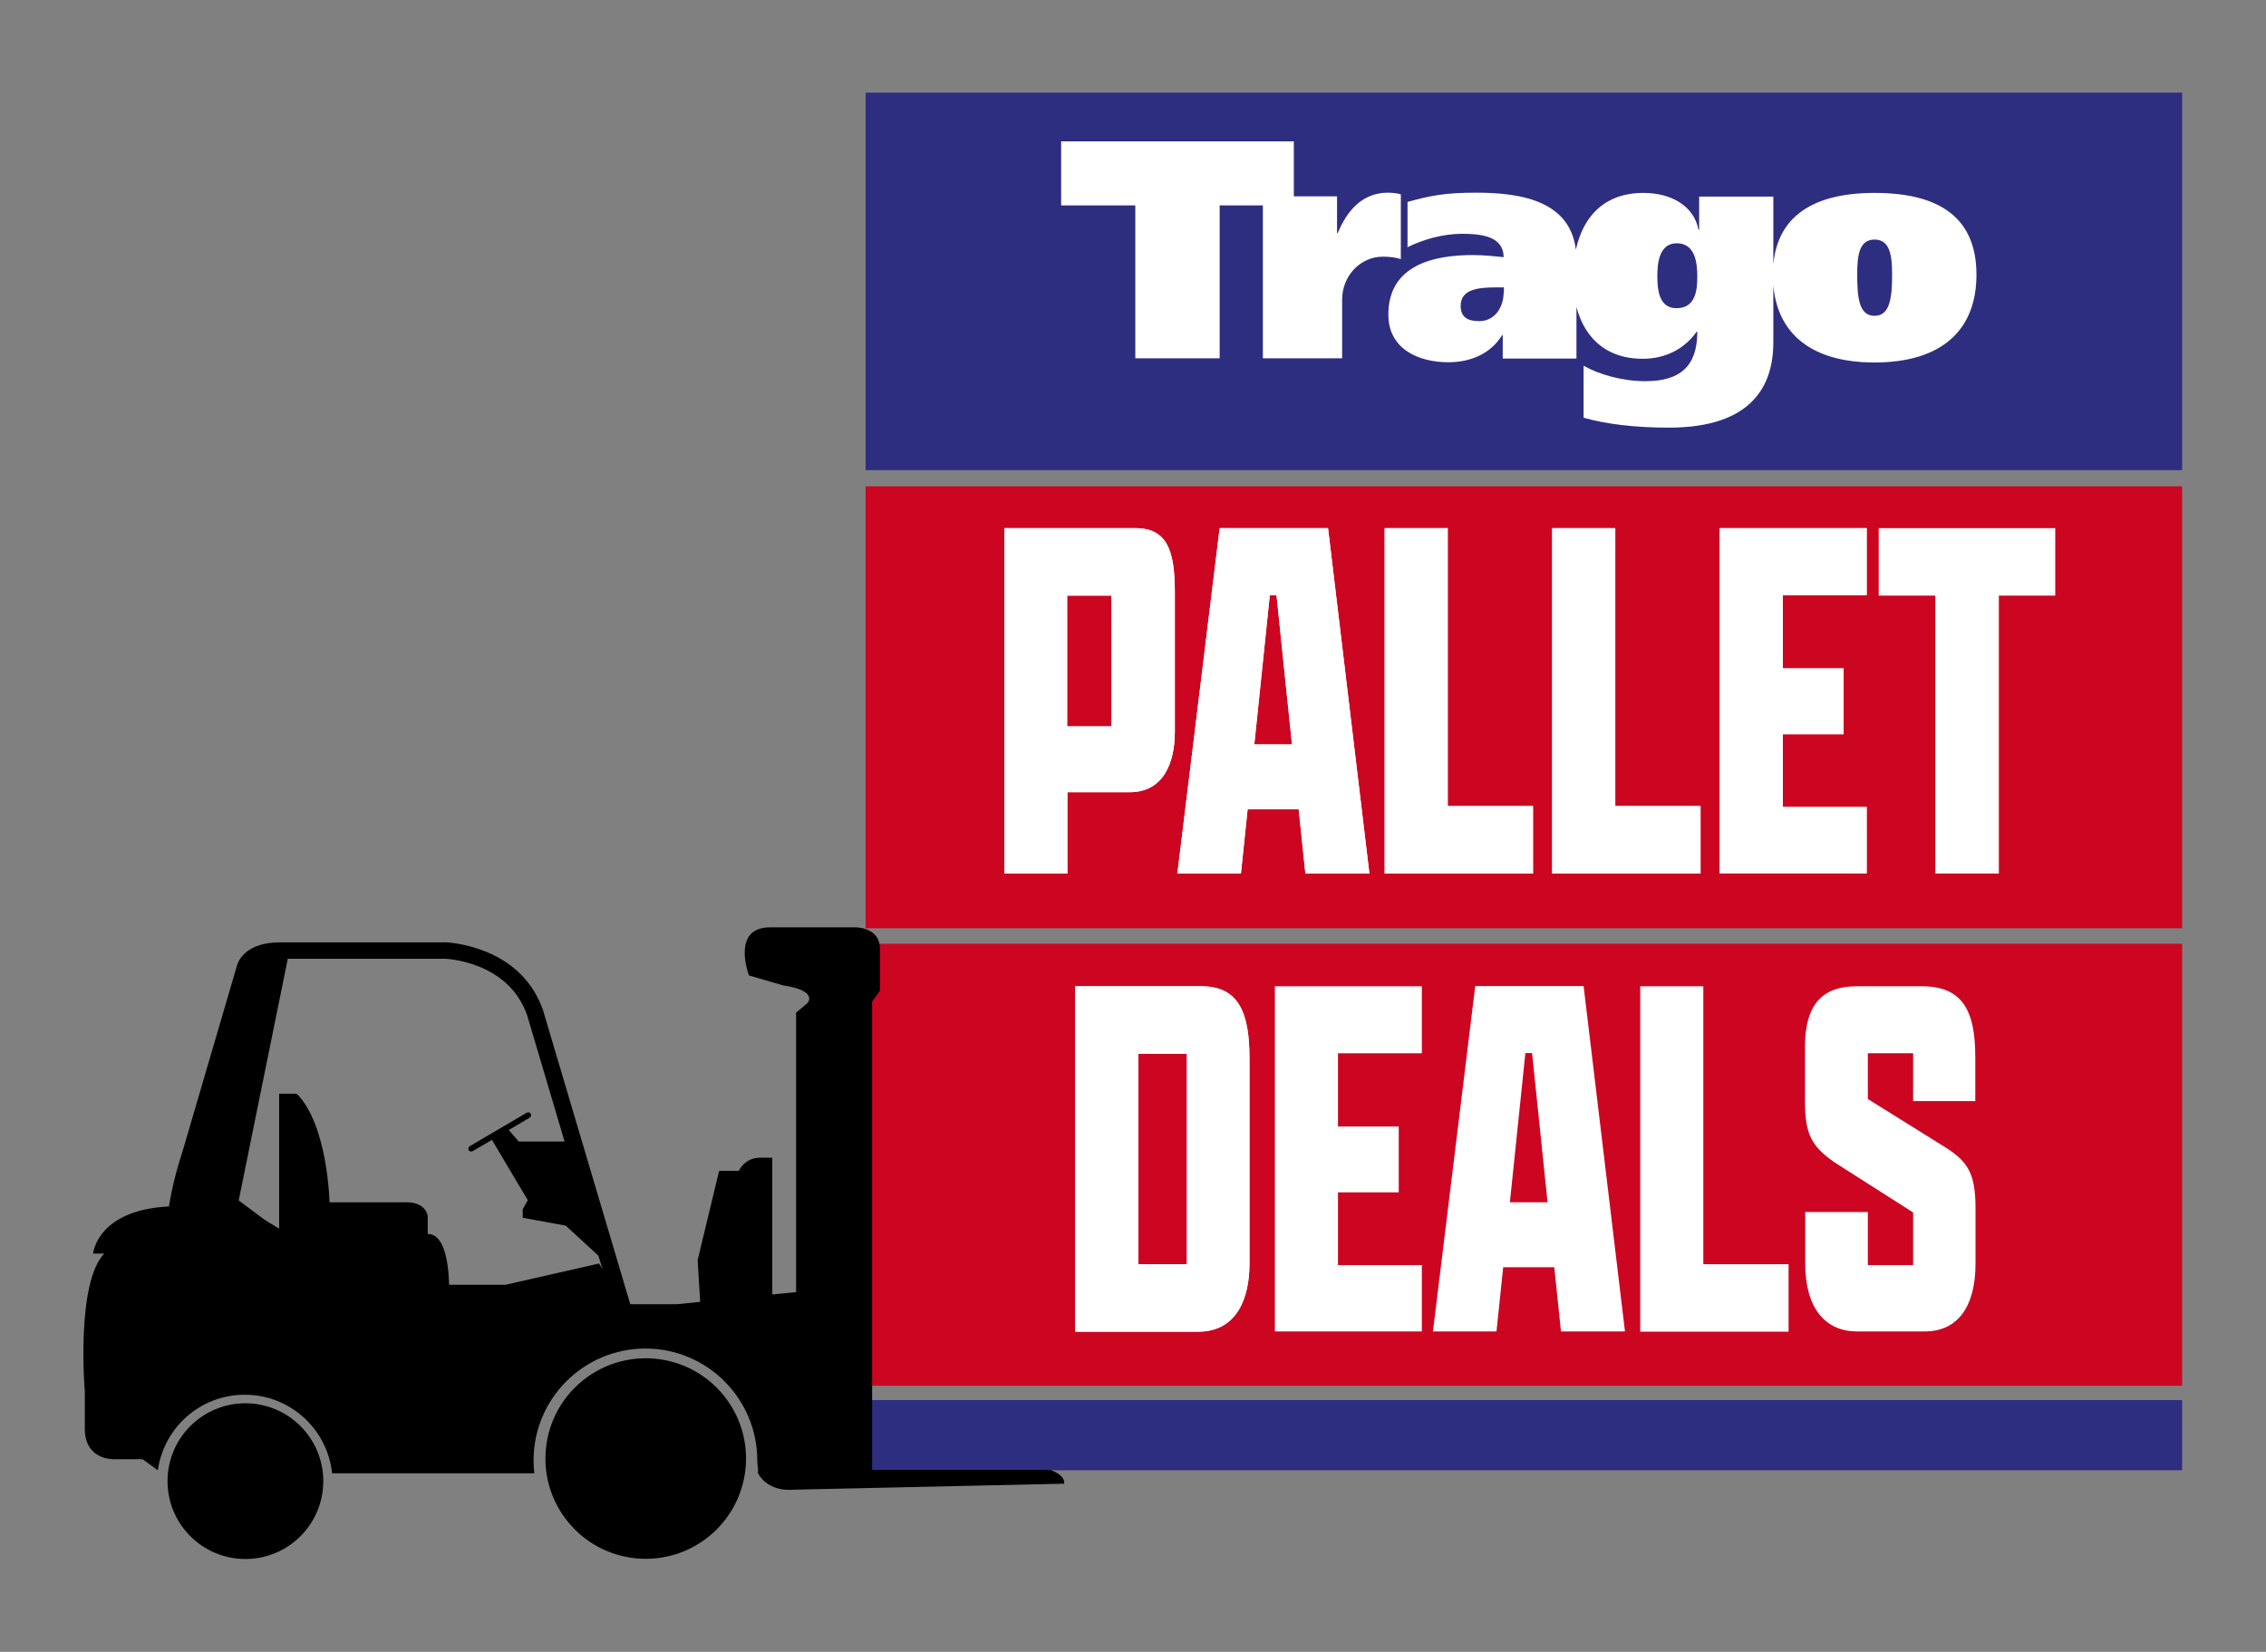
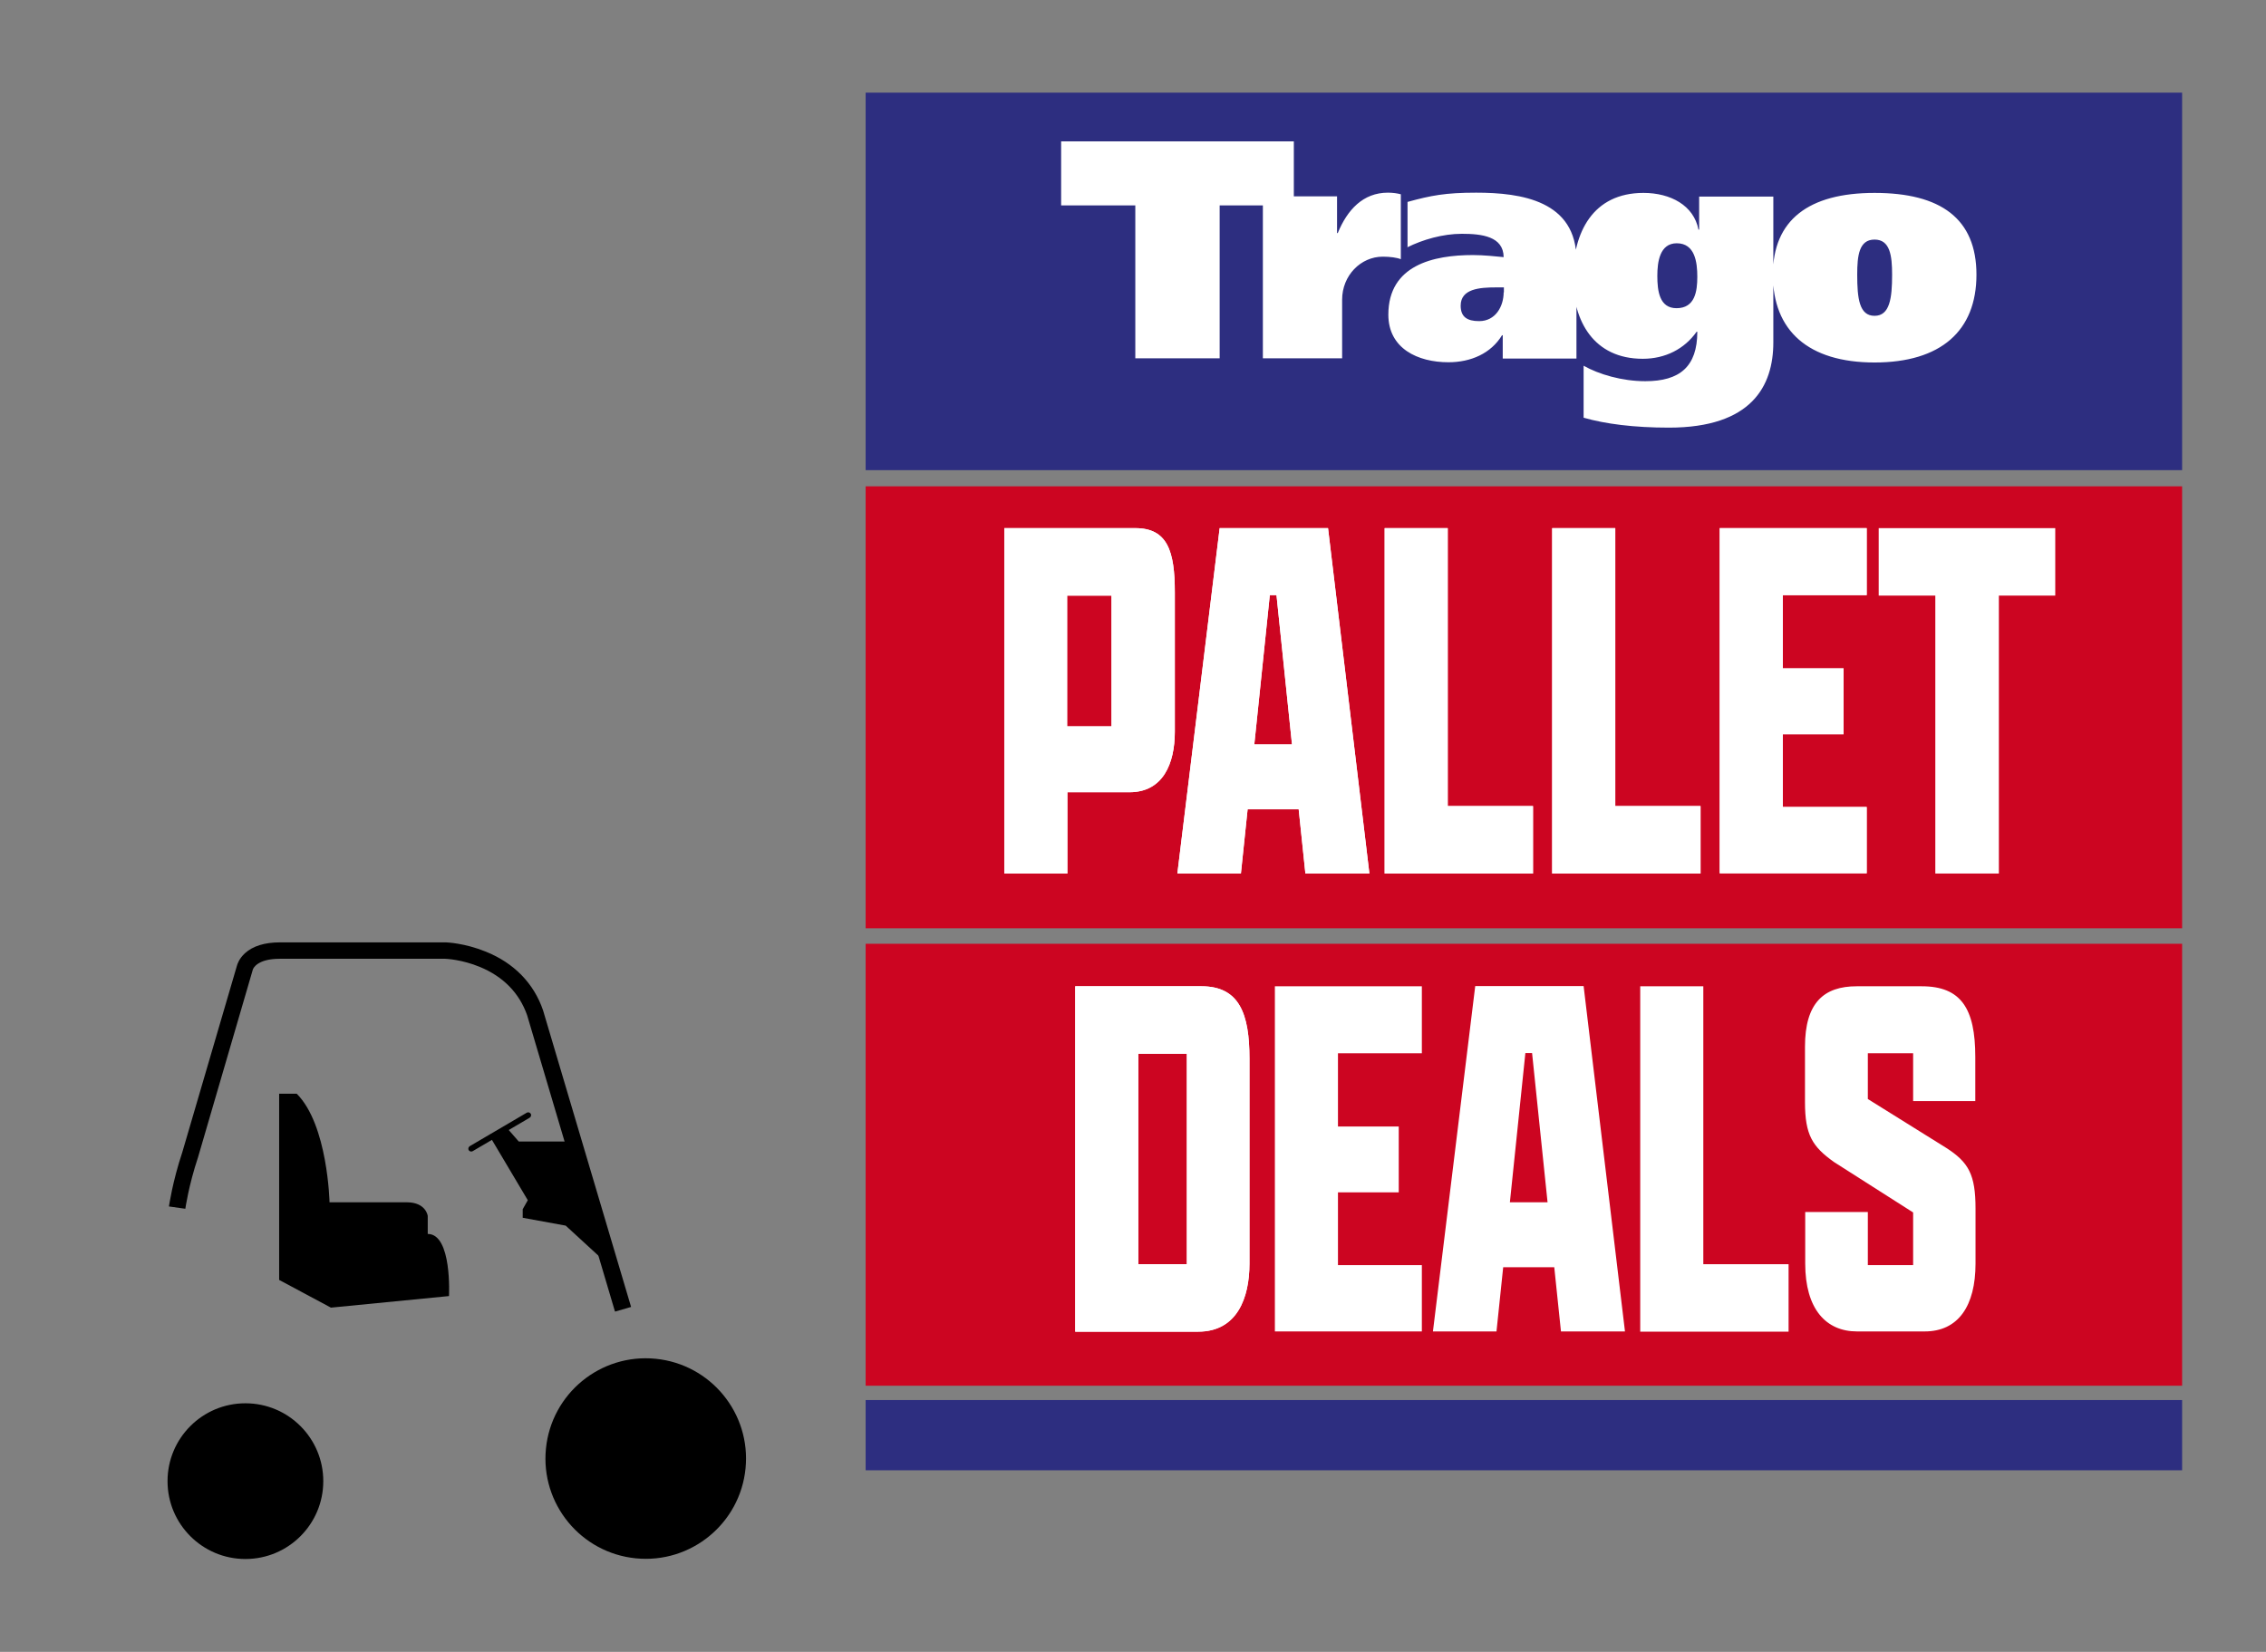
<svg xmlns="http://www.w3.org/2000/svg" id="Layer_2" viewBox="0 0 98.06 71.5">
  <rect x="0" y="0" width="98.06" height="71.5" fill="#808080" stroke="none" />
  <defs>
    <style>.cls-1{fill:none;}.cls-1,.cls-2,.cls-3,.cls-4,.cls-5{stroke-width:0px;}.cls-3{fill:#2d2e80;}.cls-4{fill:#cc0521;}.cls-5{fill:#fff;}</style>
  </defs>
  <g id="Layer_15">
    <rect class="cls-3" x="37.45" y="60.6" width="56.97" height="3.04" transform="translate(131.88 124.24) rotate(180)" />
    <rect class="cls-3" x="37.45" y="4.02" width="56.97" height="16.34" transform="translate(131.88 24.37) rotate(180)" />
    <path class="cls-5" d="m80.37,11.89c0-.83.08-1.52.75-1.52s.76.69.76,1.52c0,1.02-.1,1.78-.76,1.78s-.75-.75-.75-1.78m-3.65,0c0,2.42,1.53,3.8,4.4,3.8s4.41-1.37,4.41-3.8-1.55-3.54-4.41-3.54-4.4,1.18-4.4,3.54m-5,.05c0-.59.1-1.41.84-1.41.79,0,.89.82.89,1.45s-.1,1.36-.9,1.36c-.74,0-.83-.75-.83-1.4m-3.19,6.14c.94.27,2.18.43,3.69.43,3.58,0,4.52-1.8,4.52-3.69v-6.31h-3.21v1.43h-.03c-.2-1.05-1.21-1.59-2.38-1.59-2.19,0-3.05,1.71-3.05,3.69,0,1.86.9,3.49,3.02,3.49.97,0,1.8-.42,2.33-1.17h.03c0,1.51-.76,2.14-2.25,2.14-1.01,0-2.02-.3-2.67-.67v2.26Zm-3.46-5.43c0,.61-.35,1.25-1.06,1.25-.53,0-.8-.19-.8-.67,0-.73.82-.79,1.53-.79h.34v.22Zm-4.18-1.94c.68-.34,1.55-.59,2.37-.59.86,0,1.8.11,1.81,1.01-.31-.03-.86-.09-1.33-.09-1.7,0-3.66.43-3.66,2.58,0,1.47,1.28,2.06,2.6,2.06.97,0,1.84-.38,2.32-1.17h.03v1.01h3.19v-4.27c0-2.56-2.38-2.91-4.34-2.91-1.33,0-1.95.12-2.97.4v1.97Zm-6.24-2.21v7.01h3.43v-2.54c0-1.04.8-1.86,1.76-1.86.31,0,.61.04.78.11v-2.81c-.14-.04-.35-.07-.56-.07-1.08,0-1.76.75-2.17,1.75h-.03v-1.59h-3.21Zm1.35-2.38h-10.08v2.77h3.21v6.62h3.65v-6.62h3.21v-2.77Z" />
    <rect class="cls-4" x="37.45" y="40.85" width="56.97" height="19.13" transform="translate(131.88 100.83) rotate(180)" />
    <rect class="cls-4" x="37.45" y="21.06" width="56.97" height="19.13" transform="translate(131.88 61.24) rotate(180)" />
    <path class="cls-5" d="m43.45,22.86h5.68c1.39,0,1.71.99,1.71,2.78v6.03c0,1.38-.51,2.62-1.96,2.62h-2.69v3.52h-2.73v-14.95Zm4.65,8.58v-5.66h-1.92v5.66h1.92Z" />
    <path class="cls-5" d="m56.19,35.03h-2.2l-.29,2.78h-2.75l1.83-14.95h4.69l1.79,14.95h-2.77l-.29-2.78Zm-1.91-2.81h1.63l-.67-6.46h-.29l-.67,6.46Z" />
    <path class="cls-5" d="m59.92,22.86h2.73v12.03h3.69v2.92h-6.42v-14.95Z" />
    <path class="cls-5" d="m67.17,22.86h2.73v12.03h3.69v2.92h-6.42v-14.95Z" />
    <path class="cls-5" d="m74.42,22.86h6.36v2.9h-3.63v3.17h2.63v2.85h-2.63v3.15h3.63v2.87h-6.36v-14.95Z" />
    <path class="cls-5" d="m46.53,42.69h5.46c1.65,0,2.08,1.2,2.08,3.13v8.88c0,1.47-.53,2.94-2.22,2.94h-5.32v-14.95Zm4.83,12.03v-9.11h-2.1v9.11h2.1Z" />
    <path class="cls-5" d="m43.45,22.86h5.68c1.39,0,1.71.99,1.71,2.78v6.03c0,1.38-.51,2.62-1.96,2.62h-2.69v3.52h-2.73v-14.95Zm4.65,8.58v-5.66h-1.92v5.66h1.92Z" />
    <path class="cls-5" d="m56.19,35.03h-2.2l-.29,2.78h-2.75l1.83-14.95h4.69l1.79,14.95h-2.77l-.29-2.78Zm-1.91-2.81h1.63l-.67-6.46h-.29l-.67,6.46Z" />
    <path class="cls-5" d="m59.92,22.86h2.73v12.03h3.69v2.92h-6.42v-14.95Z" />
    <path class="cls-5" d="m67.17,22.86h2.73v12.03h3.69v2.92h-6.42v-14.95Z" />
    <path class="cls-5" d="m74.42,22.86h6.36v2.9h-3.63v3.17h2.63v2.85h-2.63v3.15h3.63v2.87h-6.36v-14.95Z" />
    <path class="cls-5" d="m83.75,25.78h-2.45v-2.92h7.64v2.92h-2.44v12.03h-2.75v-12.03Z" />
    <path class="cls-5" d="m46.53,42.69h5.46c1.65,0,2.08,1.2,2.08,3.13v8.88c0,1.47-.53,2.94-2.22,2.94h-5.32v-14.95Zm4.83,12.03v-9.11h-2.1v9.11h2.1Z" />
    <path class="cls-5" d="m55.17,42.69h6.36v2.9h-3.63v3.17h2.63v2.85h-2.63v3.15h3.63v2.87h-6.36v-14.95Z" />
    <path class="cls-5" d="m67.25,54.85h-2.2l-.29,2.78h-2.75l1.83-14.95h4.69l1.79,14.95h-2.77l-.29-2.78Zm-1.91-2.81h1.63l-.67-6.46h-.29l-.67,6.46Z" />
    <path class="cls-5" d="m70.98,42.69h2.73v12.03h3.69v2.92h-6.42v-14.95Z" />
    <path class="cls-5" d="m85.49,54.69c0,1.84-.75,2.94-2.2,2.94h-2.93c-1.34,0-2.24-.97-2.24-2.94v-2.23h2.71v2.3h1.96v-2.28l-3.42-2.18c-.94-.67-1.26-1.17-1.26-2.6v-2.39c0-1.91.82-2.62,2.24-2.62h2.81c1.71,0,2.32.97,2.32,3.06v1.91h-2.69v-2.07h-1.96v1.98l3.4,2.12c.96.62,1.26,1.15,1.26,2.62v2.39Z" />
    <path class="cls-2" d="m26.62,56.77l.69-.2-3.81-12.84h0c-.4-1.17-1.26-2.05-2.48-2.54-.91-.37-1.69-.4-1.72-.4h-.01s-7.18,0-7.18,0c-.66,0-1.17.16-1.51.47-.25.23-.33.47-.35.55l-2.36,8.06c-.43,1.29-.57,2.31-.58,2.35l.71.1s.14-1,.55-2.23h0s2.37-8.12,2.37-8.12h0c.02-.07.21-.47,1.16-.47h7.17c.06,0,.74.04,1.49.35,1.02.42,1.71,1.13,2.05,2.09l3.8,12.82Z" />
    <polygon class="cls-2" points="25.95 54.4 24.48 53.05 22.62 52.71 22.62 52.34 22.84 51.95 21.23 49.24 21.97 48.86 22.45 49.41 24.48 49.41 25.95 54.4" />
    <path class="cls-2" d="m20.28,49.78c.04.06.11.08.17.05l2.47-1.45c.06-.04.08-.11.05-.17h0c-.04-.06-.11-.08-.17-.05l-2.47,1.45c-.06.04-.08.11-.05.17h0Z" />
    <path class="cls-2" d="m19.43,56.1s.14-2.69-.92-2.69v-.78s-.07-.59-.91-.59h-3.34s-.07-3.35-1.42-4.7h-.76s0,8.06,0,8.06l2.24,1.2,5.1-.5Z" />
-     <path class="cls-2" d="m4.54,54.26h-.51s.17-2.01,3.6-2.05l3.19-10.67,1.11-.6.53.53-2.13,10.49,1.11.83,4.59,2.82h5.85s4.04-.92,4.04-.92l.84,1.31-.04.45h2.58s1-.1,1-.1l-.11-1.81.93-3.86h.85s.25-.57.92-.57h.53v5.92s1.03-.1,1.03-.1v-12.1s.48-.4.48-.4c0,0,.54-.54-1.05-.78l-1.47-.43s-.79-2.08.91-2.08h3.57s1.19-.09,1.19.94v1.8s-.34.47-.34.47v20.27s7.69,0,7.69,0c0,0,.67.19.62.6l-11.72.26s-1.05.14-1.53-.71h0c.02-.18-.03-.37-.03-.56,0-2.67-2.17-4.84-4.84-4.84s-4.84,2.17-4.84,4.84c0,.19.01.37.03.56h-8.75c-.2-1.91-1.81-3.4-3.78-3.4-1.92,0-3.5,1.42-3.76,3.27l-.66-.48h-1.25s-1.25.05-1.25-1.32v-1.61s-.4-4.69.85-5.98Z" />
    <circle class="cls-2" cx="27.94" cy="63.14" r="4.34" transform="translate(-37.64 84.72) rotate(-84.35)" />
    <circle class="cls-2" cx="10.62" cy="64.11" r="3.37" />
    <rect class="cls-1" width="98.06" height="71.5" />
  </g>
</svg>